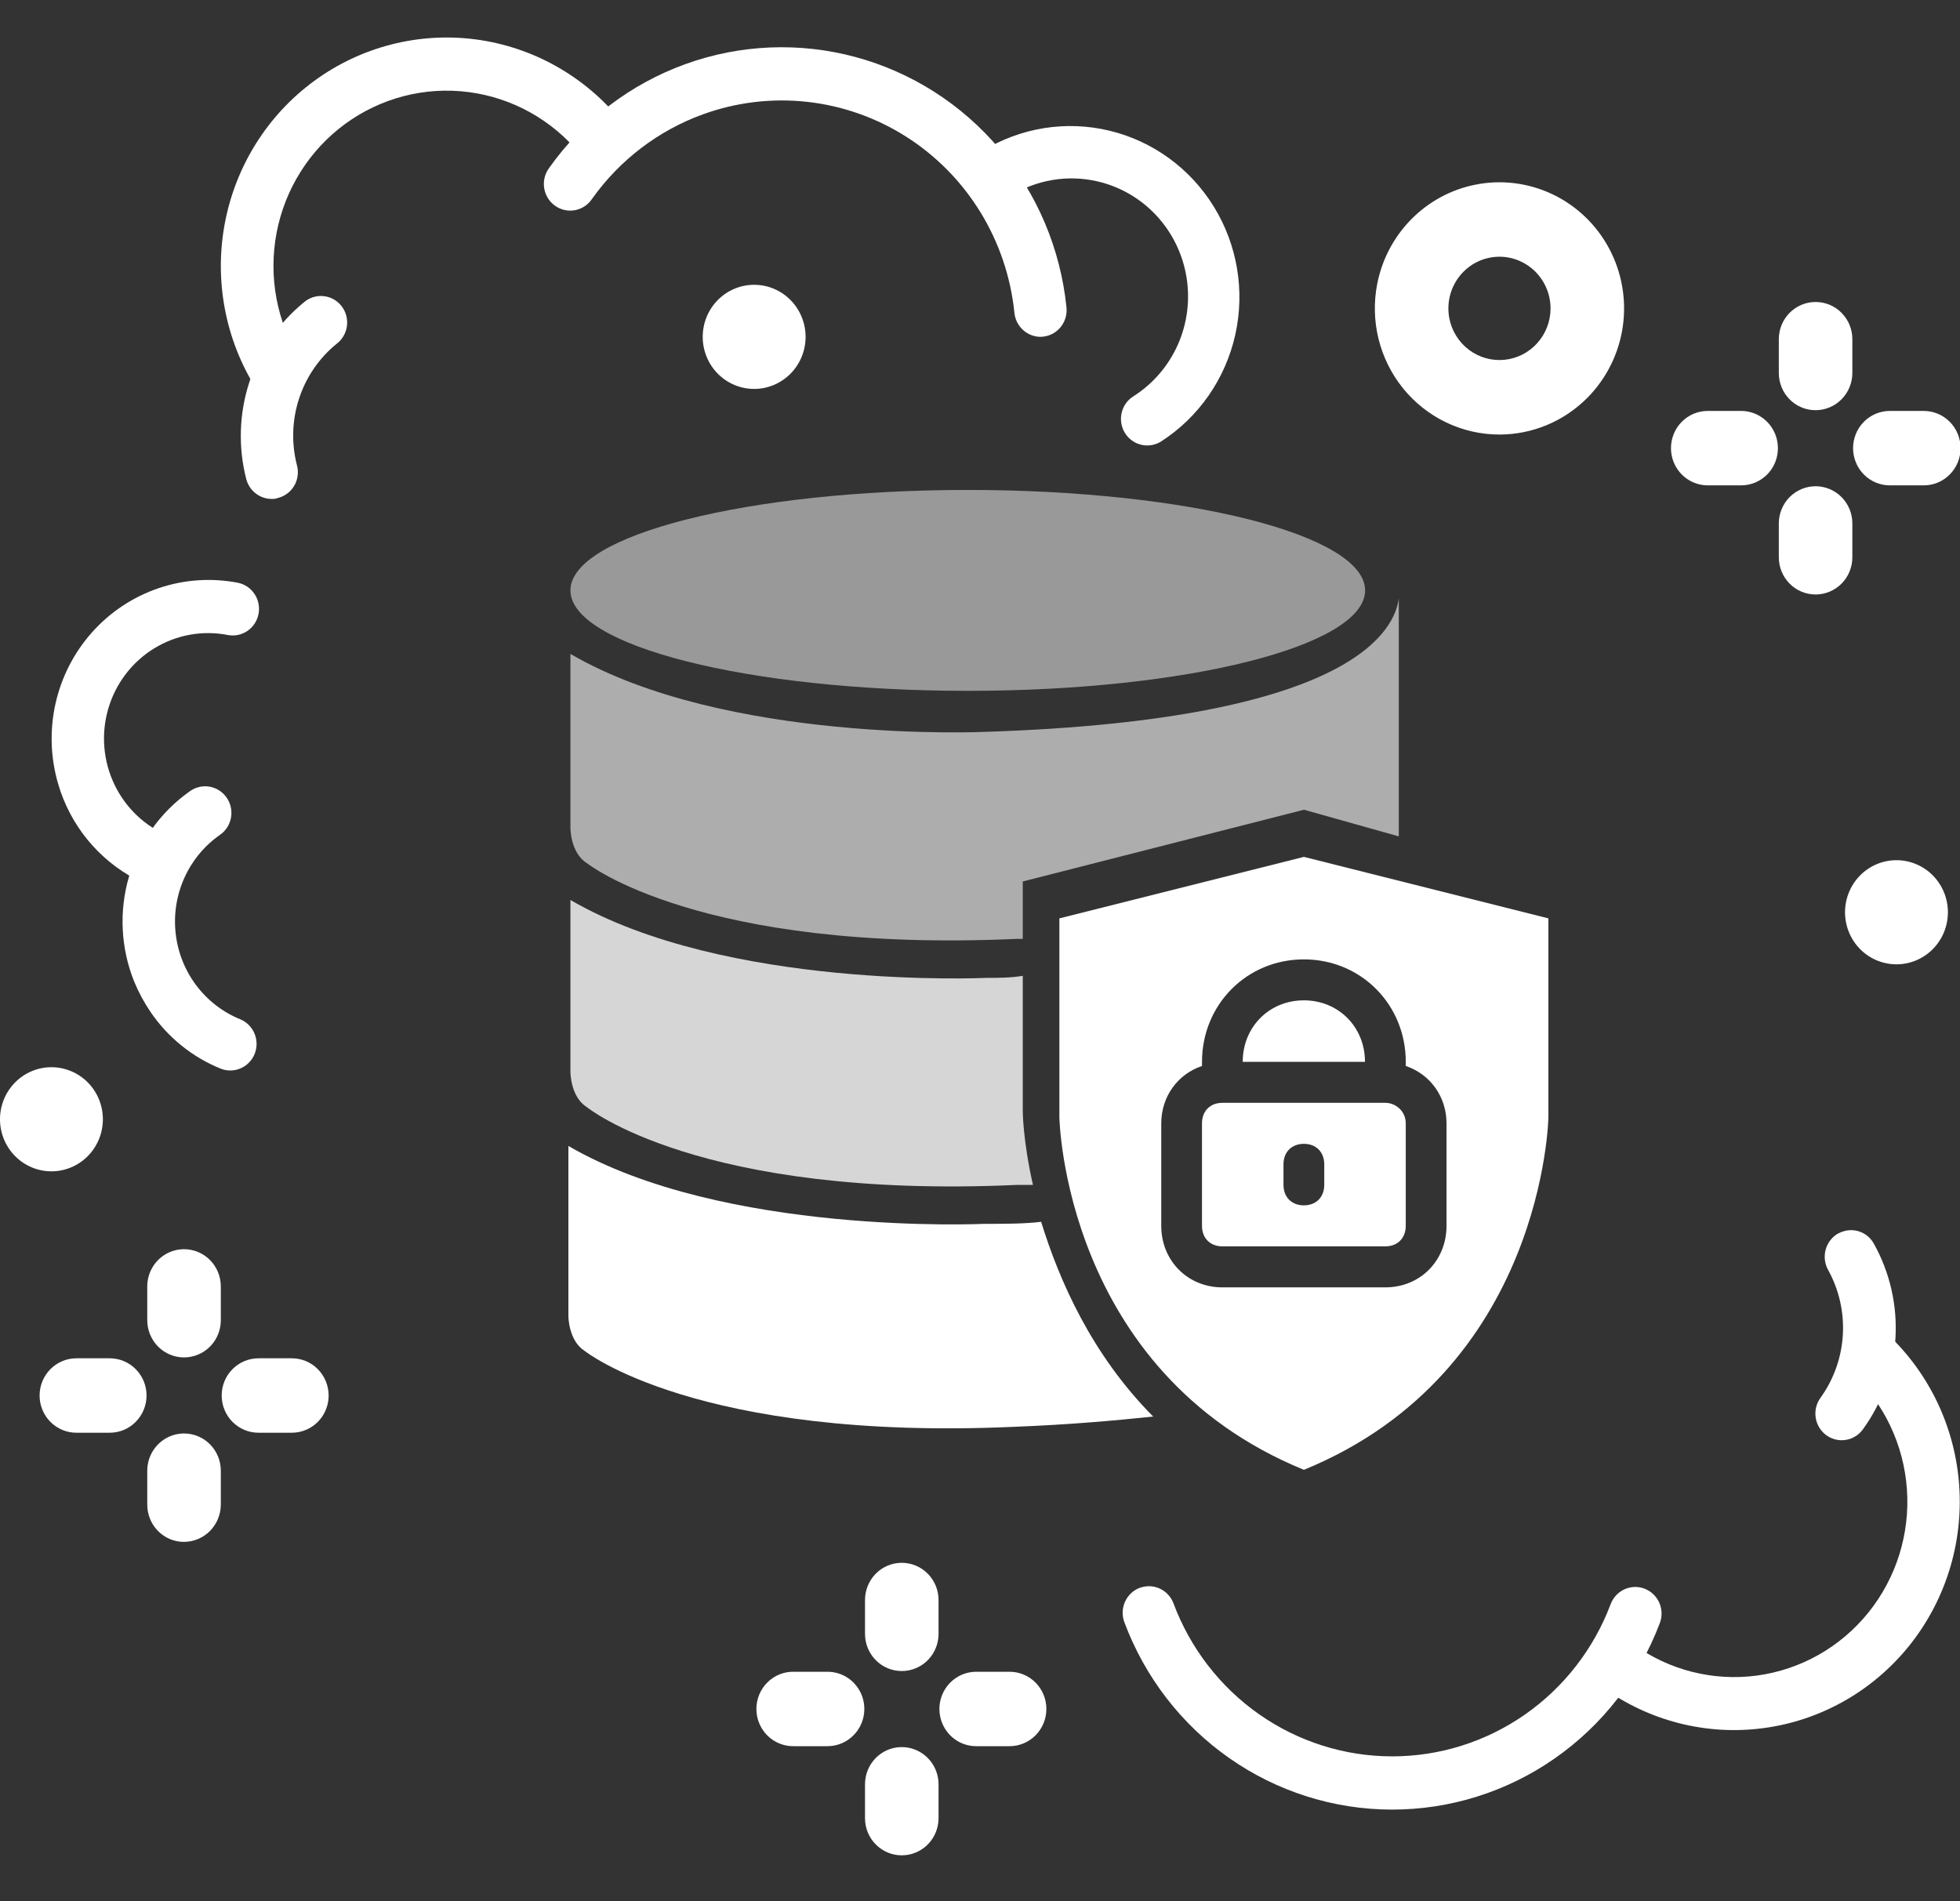
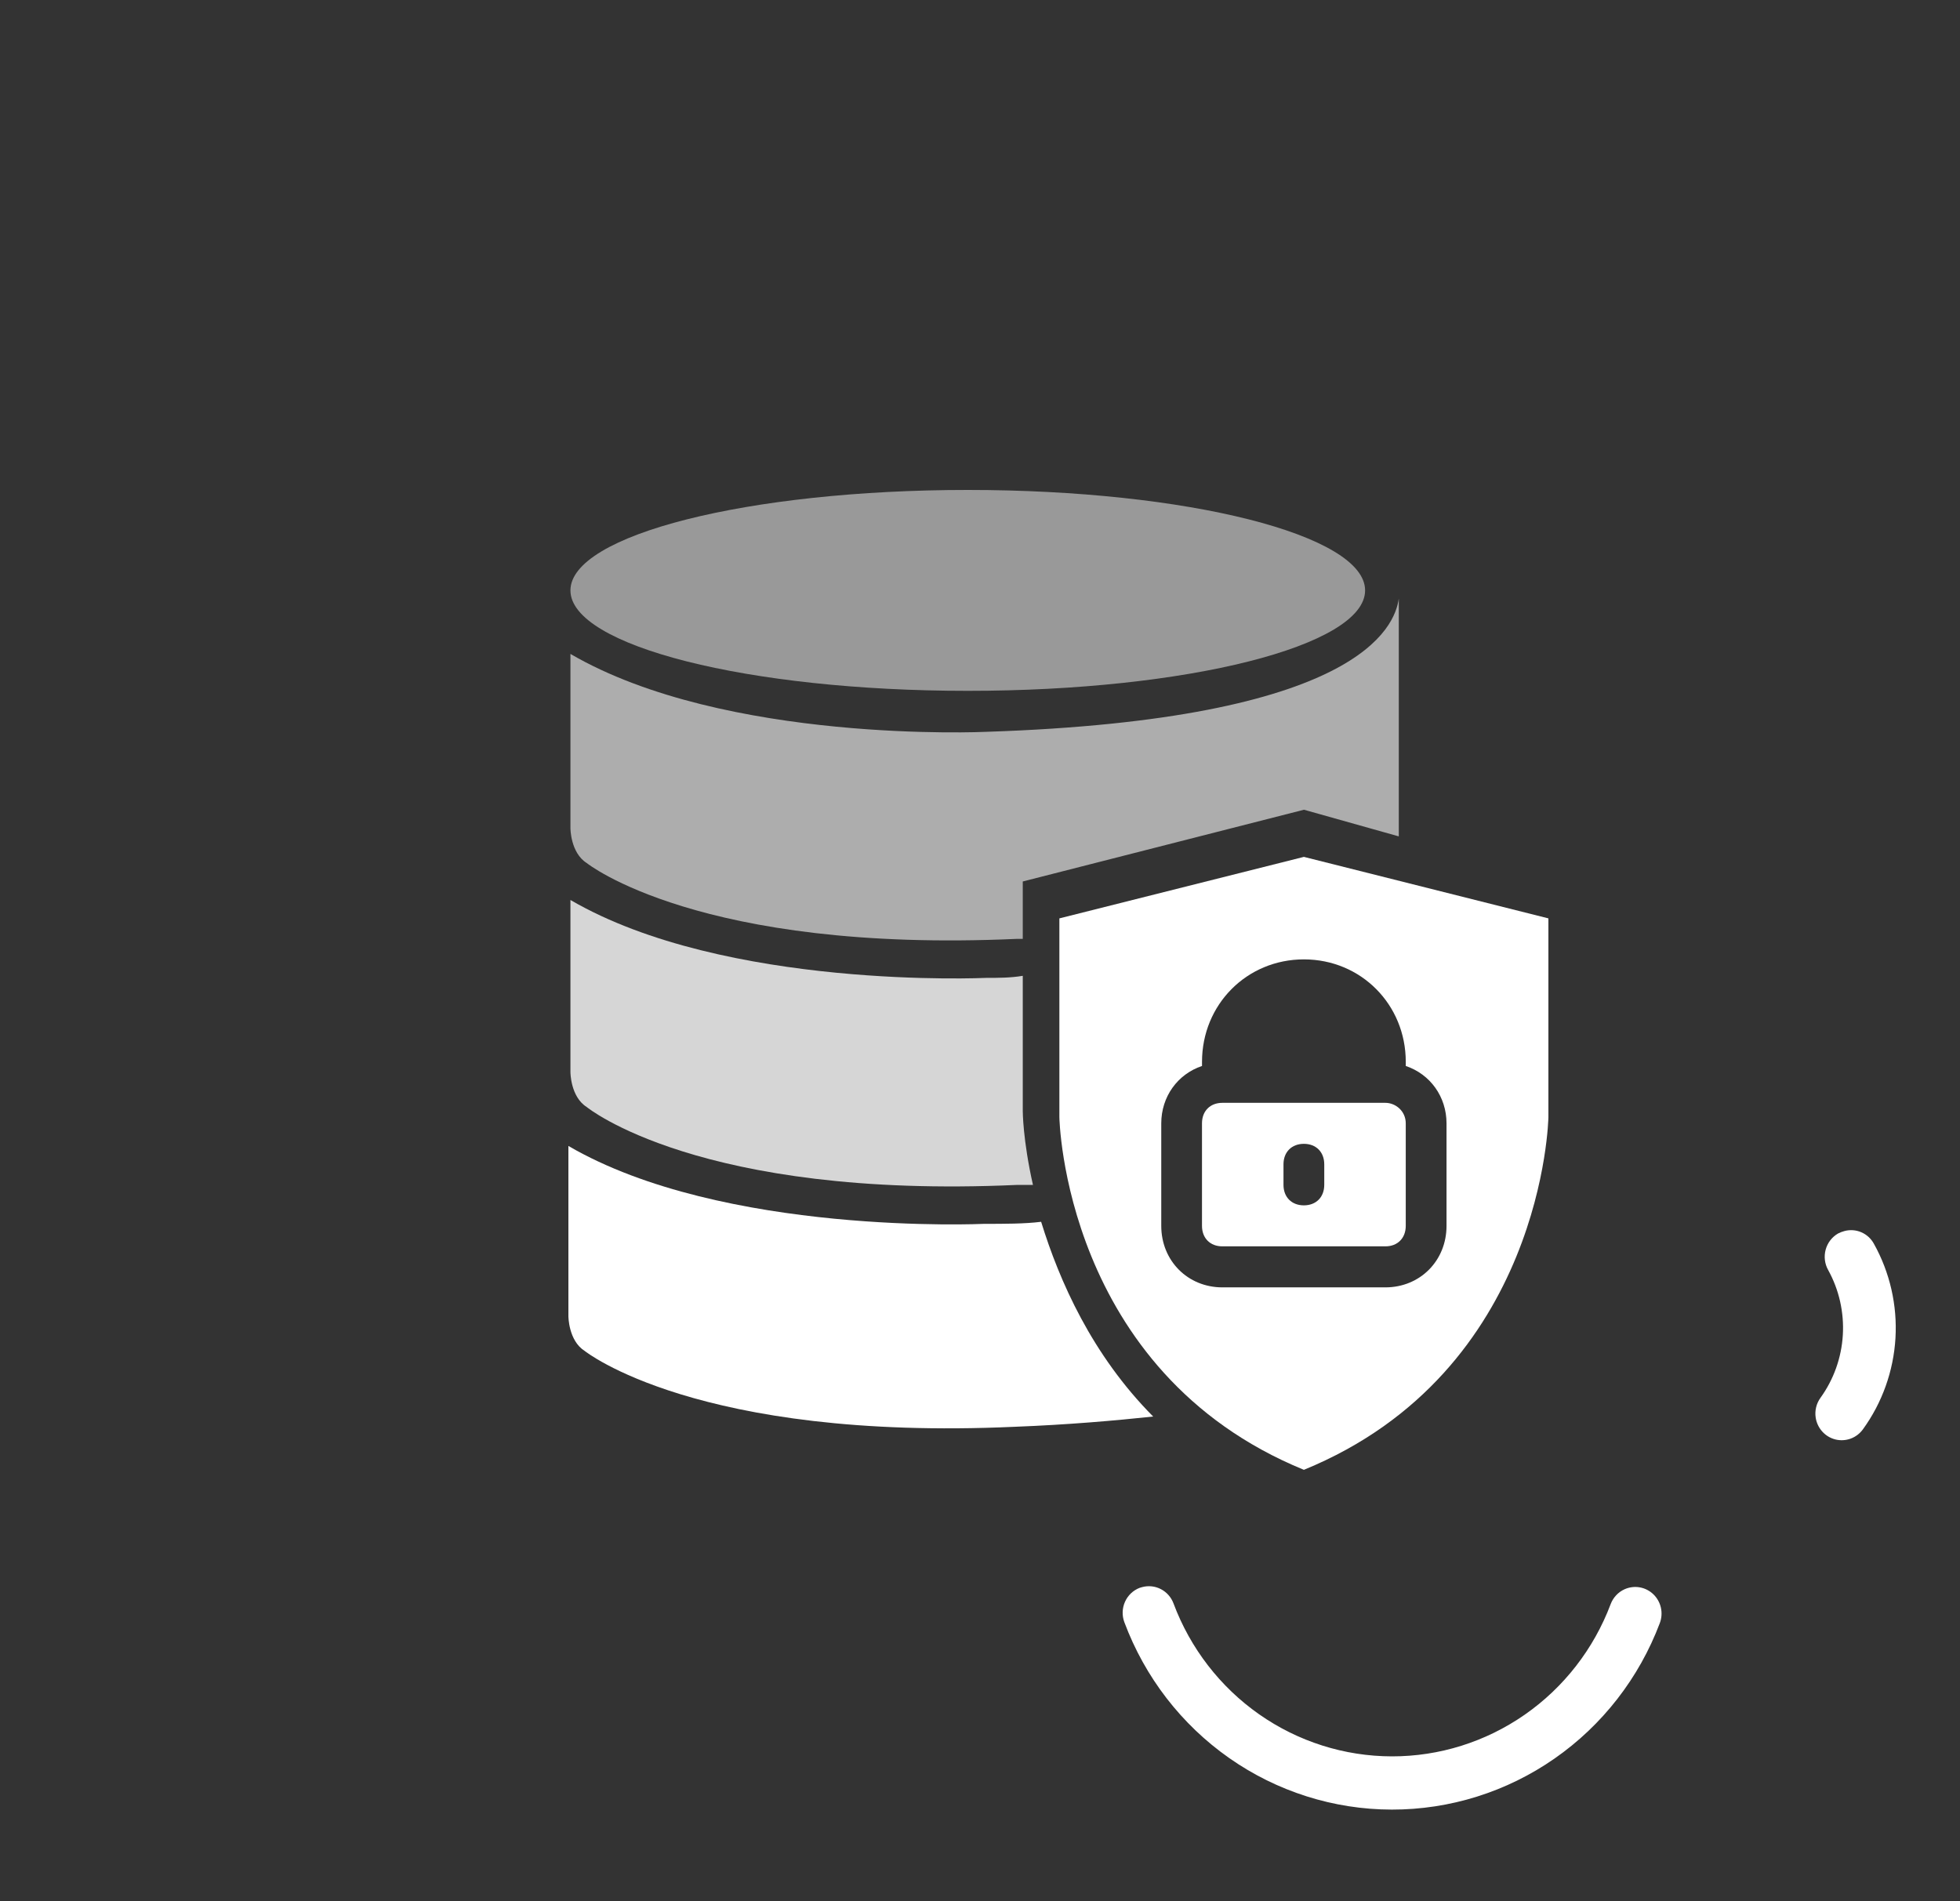
<svg xmlns="http://www.w3.org/2000/svg" width="100" height="97" viewBox="0 0 100 97" fill="none">
  <rect x="0" y="0" width="100" height="97" fill="#333333" stroke="none" />
  <g clip-path="url(#clip0)">
-     <path d="M3.237 40.778C3.137 40.533 3.049 40.283 2.976 40.029C2.578 38.695 2.527 37.279 2.828 35.919C3.13 34.559 3.772 33.3 4.695 32.266C5.617 31.231 6.788 30.454 8.094 30.012C9.4 29.569 10.796 29.475 12.148 29.738C12.493 29.811 12.795 30.018 12.99 30.315C13.185 30.611 13.258 30.973 13.191 31.323C13.125 31.673 12.926 31.982 12.636 32.185C12.347 32.387 11.99 32.466 11.643 32.405C10.343 32.147 8.995 32.39 7.862 33.086C6.73 33.782 5.895 34.881 5.522 36.168C5.148 37.455 5.263 38.836 5.843 40.041C6.423 41.247 7.427 42.19 8.658 42.685C8.985 42.821 9.246 43.081 9.384 43.41C9.522 43.739 9.527 44.11 9.396 44.443C9.265 44.775 9.01 45.041 8.686 45.184C8.362 45.327 7.996 45.334 7.666 45.205C6.672 44.806 5.768 44.208 5.007 43.447C4.246 42.687 3.644 41.779 3.237 40.778ZM13.863 25.459C13.567 25.458 13.279 25.359 13.044 25.176C12.809 24.993 12.64 24.736 12.564 24.447C12.146 22.818 12.2 21.102 12.72 19.504C13.24 17.906 14.204 16.493 15.496 15.435C15.632 15.315 15.79 15.225 15.961 15.168C16.133 15.112 16.313 15.092 16.492 15.108C16.672 15.124 16.846 15.176 17.005 15.262C17.164 15.348 17.304 15.466 17.416 15.607C17.529 15.749 17.613 15.913 17.662 16.088C17.711 16.264 17.724 16.447 17.702 16.628C17.679 16.809 17.62 16.983 17.53 17.14C17.439 17.297 17.318 17.435 17.173 17.544C16.28 18.27 15.614 19.243 15.256 20.345C14.897 21.447 14.862 22.63 15.153 23.752C15.198 23.924 15.209 24.103 15.185 24.279C15.162 24.456 15.104 24.626 15.015 24.779C14.926 24.933 14.808 25.067 14.668 25.174C14.527 25.282 14.367 25.36 14.197 25.404C14.091 25.445 13.977 25.464 13.863 25.459V25.459ZM53.089 17.188C52.757 17.186 52.437 17.06 52.191 16.834C51.945 16.608 51.79 16.299 51.756 15.964C51.571 14.143 50.979 12.389 50.025 10.833C49.072 9.278 47.781 7.962 46.251 6.986C44.721 6.01 42.992 5.398 41.195 5.198C39.397 4.998 37.578 5.214 35.875 5.83C33.596 6.654 31.619 8.16 30.206 10.148C30.106 10.299 29.976 10.428 29.825 10.527C29.674 10.626 29.506 10.694 29.328 10.726C29.151 10.758 28.97 10.754 28.794 10.713C28.619 10.673 28.453 10.597 28.308 10.491C28.162 10.385 28.038 10.25 27.944 10.095C27.851 9.939 27.789 9.766 27.762 9.586C27.736 9.406 27.745 9.223 27.79 9.046C27.835 8.87 27.915 8.705 28.024 8.56C29.755 6.125 32.176 4.281 34.967 3.272C37.758 2.263 40.785 2.137 43.648 2.91C46.512 3.684 49.075 5.321 50.997 7.603C52.92 9.886 54.111 12.707 54.413 15.69C54.448 16.049 54.342 16.407 54.118 16.686C54.007 16.824 53.869 16.939 53.714 17.024C53.559 17.108 53.388 17.161 53.213 17.178C53.179 17.178 53.134 17.188 53.089 17.188ZM95.048 67.755C95.266 67.696 95.496 67.694 95.716 67.749C95.936 67.805 96.137 67.917 96.302 68.075C98.45 70.09 99.758 72.859 99.96 75.817C100.163 78.774 99.245 81.699 97.392 83.995C95.54 86.292 92.892 87.787 89.988 88.177C87.085 88.568 84.143 87.823 81.763 86.096C81.62 85.992 81.498 85.861 81.406 85.71C81.313 85.559 81.251 85.391 81.222 85.215C81.165 84.861 81.249 84.498 81.456 84.206C81.558 84.062 81.688 83.939 81.837 83.845C81.986 83.751 82.153 83.688 82.326 83.659C82.499 83.63 82.677 83.637 82.848 83.677C83.019 83.718 83.18 83.792 83.323 83.896C85.15 85.223 87.409 85.796 89.638 85.497C91.868 85.198 93.901 84.049 95.323 82.285C96.745 80.522 97.45 78.276 97.293 76.005C97.137 73.734 96.131 71.609 94.48 70.063C94.285 69.88 94.149 69.644 94.087 69.383C94.026 69.122 94.042 68.848 94.134 68.597C94.195 68.43 94.288 68.276 94.408 68.145C94.58 67.956 94.802 67.821 95.048 67.755Z" fill="white" />
    <path d="M94.101 62.816C94.387 62.738 94.692 62.759 94.965 62.877C95.238 62.994 95.464 63.201 95.607 63.464C96.424 64.929 96.806 66.602 96.707 68.281C96.607 69.96 96.031 71.575 95.048 72.931C94.891 73.148 94.674 73.314 94.424 73.406C94.175 73.498 93.903 73.513 93.645 73.45C93.387 73.386 93.153 73.246 92.974 73.047C92.795 72.849 92.677 72.601 92.637 72.335C92.61 72.159 92.618 71.979 92.66 71.805C92.701 71.632 92.777 71.469 92.881 71.325C93.557 70.389 93.953 69.276 94.022 68.119C94.091 66.962 93.83 65.809 93.27 64.797C93.096 64.483 93.051 64.112 93.146 63.765C93.24 63.417 93.466 63.122 93.775 62.942C93.879 62.888 93.988 62.846 94.101 62.816ZM58.275 80.983C58.596 80.897 58.936 80.934 59.231 81.088C59.526 81.241 59.754 81.5 59.872 81.814C60.728 84.105 62.252 86.078 64.241 87.473C66.231 88.867 68.592 89.616 71.012 89.62C73.432 89.624 75.796 88.883 77.79 87.495C79.785 86.108 81.315 84.139 82.177 81.85C82.24 81.683 82.335 81.531 82.456 81.401C82.576 81.272 82.722 81.167 82.882 81.095C83.125 80.985 83.394 80.95 83.655 80.995C83.917 81.04 84.16 81.162 84.353 81.347C84.545 81.531 84.68 81.77 84.739 82.031C84.798 82.293 84.779 82.567 84.685 82.818C83.628 85.621 81.754 88.033 79.311 89.733C76.869 91.433 73.973 92.341 71.009 92.336C68.044 92.332 65.151 91.414 62.715 89.706C60.277 87.998 58.411 85.579 57.364 82.772C57.239 82.435 57.251 82.061 57.398 81.732C57.545 81.403 57.815 81.147 58.148 81.02C58.185 81.011 58.23 80.993 58.275 80.983Z" fill="white" />
-     <path d="M38.477 19.845C39.173 19.845 39.841 19.565 40.333 19.067C40.825 18.569 41.102 17.893 41.102 17.188C41.102 16.484 40.825 15.808 40.333 15.31C39.841 14.812 39.173 14.532 38.477 14.532C37.781 14.532 37.114 14.812 36.621 15.31C36.129 15.808 35.853 16.484 35.853 17.188C35.853 17.893 36.129 18.569 36.621 19.067C37.114 19.565 37.781 19.845 38.477 19.845ZM96.726 49.205C97.073 49.209 97.418 49.144 97.74 49.013C98.062 48.881 98.356 48.686 98.603 48.439C98.85 48.192 99.046 47.897 99.18 47.573C99.314 47.248 99.383 46.9 99.383 46.549C99.383 46.197 99.314 45.849 99.18 45.524C99.046 45.2 98.85 44.906 98.603 44.658C98.355 44.411 98.062 44.216 97.74 44.085C97.418 43.953 97.073 43.888 96.725 43.892C96.035 43.901 95.376 44.185 94.891 44.682C94.406 45.18 94.134 45.85 94.134 46.549C94.134 47.248 94.406 47.918 94.891 48.416C95.376 48.913 96.035 49.196 96.726 49.205ZM2.624 59.768C3.32 59.768 3.988 59.488 4.48 58.99C4.972 58.491 5.249 57.816 5.249 57.111C5.249 56.407 4.972 55.731 4.48 55.233C3.988 54.735 3.32 54.455 2.624 54.455C1.928 54.455 1.261 54.735 0.769 55.233C0.276 55.731 0 56.407 0 57.111C0 57.816 0.276 58.491 0.769 58.99C1.261 59.488 1.928 59.768 2.624 59.768ZM76.504 22.173C75.563 22.173 74.635 21.962 73.785 21.555C72.935 21.148 72.185 20.555 71.588 19.82C70.992 19.084 70.564 18.224 70.335 17.301C70.107 16.378 70.084 15.415 70.267 14.481C70.512 13.233 71.118 12.086 72.007 11.186C72.896 10.286 74.03 9.673 75.263 9.425C76.601 9.155 77.989 9.329 79.222 9.919C80.455 10.509 81.468 11.485 82.111 12.703C82.754 13.92 82.993 15.315 82.793 16.681C82.592 18.046 81.963 19.311 80.999 20.287C79.807 21.494 78.19 22.172 76.504 22.173ZM76.504 13.099C76.118 13.099 75.738 13.186 75.389 13.352C75.041 13.519 74.734 13.762 74.489 14.064C74.245 14.365 74.069 14.718 73.975 15.096C73.882 15.475 73.872 15.869 73.947 16.252C74.074 16.893 74.432 17.464 74.952 17.854C75.471 18.243 76.115 18.423 76.759 18.359C77.402 18.295 77.999 17.991 78.433 17.507C78.868 17.022 79.109 16.392 79.11 15.737C79.109 15.038 78.834 14.368 78.345 13.873C77.856 13.379 77.194 13.1 76.504 13.099ZM92.632 20.93C92.386 20.931 92.142 20.882 91.914 20.787C91.686 20.692 91.479 20.552 91.305 20.375C91.131 20.199 90.992 19.989 90.898 19.759C90.804 19.528 90.756 19.281 90.756 19.032V17.308C90.756 17.058 90.804 16.811 90.898 16.581C90.993 16.35 91.131 16.141 91.305 15.964C91.48 15.788 91.686 15.648 91.914 15.553C92.142 15.457 92.386 15.409 92.632 15.409C92.879 15.409 93.123 15.458 93.35 15.553C93.578 15.648 93.785 15.788 93.959 15.965C94.133 16.141 94.272 16.35 94.366 16.581C94.46 16.811 94.508 17.058 94.508 17.308V19.033C94.507 19.536 94.309 20.018 93.957 20.374C93.606 20.729 93.129 20.93 92.632 20.93ZM92.632 30.334C92.386 30.334 92.142 30.285 91.914 30.19C91.686 30.095 91.479 29.955 91.305 29.778C91.131 29.602 90.992 29.392 90.898 29.162C90.804 28.931 90.756 28.684 90.756 28.435V26.71C90.756 26.461 90.804 26.214 90.899 25.983C90.993 25.753 91.131 25.543 91.305 25.367C91.48 25.191 91.686 25.051 91.914 24.956C92.142 24.86 92.386 24.811 92.632 24.811C92.879 24.811 93.123 24.86 93.35 24.956C93.578 25.051 93.785 25.191 93.959 25.367C94.133 25.544 94.271 25.753 94.366 25.983C94.46 26.214 94.508 26.461 94.508 26.71V28.435C94.508 28.939 94.311 29.422 93.959 29.778C93.607 30.133 93.13 30.333 92.632 30.334ZM88.833 24.766H87.13C86.759 24.766 86.397 24.654 86.088 24.446C85.78 24.237 85.539 23.941 85.397 23.594C85.255 23.247 85.218 22.865 85.291 22.497C85.363 22.128 85.541 21.79 85.803 21.524C86.156 21.168 86.633 20.968 87.13 20.968H88.835C89.206 20.969 89.568 21.08 89.876 21.289C90.185 21.498 90.425 21.794 90.567 22.141C90.709 22.488 90.746 22.869 90.674 23.238C90.602 23.606 90.424 23.944 90.162 24.21C89.81 24.566 89.332 24.766 88.835 24.766H88.833ZM98.123 24.766H96.42C96.174 24.766 95.93 24.717 95.702 24.622C95.475 24.526 95.268 24.387 95.093 24.21C94.919 24.034 94.781 23.824 94.687 23.594C94.593 23.363 94.544 23.116 94.544 22.867C94.544 22.618 94.593 22.371 94.687 22.14C94.781 21.91 94.919 21.701 95.094 21.524C95.268 21.348 95.475 21.208 95.702 21.113C95.93 21.017 96.174 20.968 96.42 20.968H98.125C98.374 20.965 98.621 21.011 98.851 21.105C99.082 21.198 99.292 21.338 99.469 21.515C99.647 21.691 99.787 21.902 99.883 22.134C99.98 22.366 100.029 22.616 100.029 22.867C100.029 23.119 99.98 23.368 99.883 23.601C99.787 23.833 99.647 24.043 99.469 24.22C99.292 24.397 99.082 24.536 98.851 24.63C98.621 24.724 98.374 24.77 98.125 24.766H98.123ZM46.008 85.266C45.762 85.266 45.519 85.218 45.291 85.123C45.063 85.028 44.857 84.888 44.683 84.711C44.508 84.535 44.37 84.326 44.275 84.096C44.181 83.866 44.133 83.619 44.133 83.37V81.642C44.133 81.138 44.331 80.656 44.682 80.299C45.034 79.943 45.511 79.743 46.008 79.743C46.506 79.743 46.983 79.943 47.335 80.299C47.687 80.655 47.885 81.138 47.885 81.642V83.37C47.884 83.745 47.774 84.112 47.568 84.424C47.361 84.736 47.069 84.979 46.726 85.122C46.499 85.218 46.255 85.266 46.008 85.266ZM46.008 94.669C45.762 94.67 45.519 94.621 45.291 94.526C45.063 94.43 44.857 94.291 44.683 94.114C44.508 93.939 44.37 93.729 44.275 93.499C44.181 93.269 44.133 93.022 44.133 92.773V91.045C44.133 90.541 44.33 90.058 44.682 89.702C44.944 89.437 45.279 89.257 45.642 89.183C46.006 89.111 46.383 89.148 46.726 89.292C47.069 89.436 47.362 89.679 47.568 89.991C47.774 90.303 47.884 90.67 47.885 91.045V92.773C47.884 93.148 47.774 93.515 47.568 93.827C47.361 94.139 47.069 94.382 46.726 94.525C46.499 94.621 46.255 94.669 46.008 94.669ZM42.221 89.1H40.516C40.266 89.107 40.016 89.063 39.783 88.97C39.55 88.878 39.337 88.739 39.158 88.562C38.978 88.385 38.836 88.173 38.739 87.94C38.641 87.706 38.591 87.455 38.591 87.201C38.591 86.948 38.641 86.697 38.739 86.463C38.836 86.23 38.978 86.018 39.158 85.841C39.337 85.664 39.55 85.525 39.783 85.433C40.016 85.34 40.266 85.296 40.516 85.303H42.221C42.592 85.302 42.955 85.413 43.264 85.622C43.573 85.83 43.813 86.127 43.956 86.474C44.098 86.822 44.135 87.204 44.062 87.572C43.989 87.941 43.81 88.279 43.547 88.544C43.373 88.721 43.166 88.861 42.938 88.956C42.711 89.051 42.467 89.1 42.221 89.1ZM51.51 89.1H49.806C49.434 89.101 49.072 88.989 48.763 88.781C48.454 88.572 48.214 88.275 48.072 87.928C47.93 87.581 47.893 87.2 47.965 86.831C48.038 86.463 48.217 86.124 48.479 85.859C48.654 85.683 48.86 85.543 49.088 85.447C49.315 85.352 49.559 85.303 49.806 85.303H51.51C51.757 85.302 52.001 85.352 52.228 85.447C52.456 85.542 52.663 85.682 52.837 85.859C53.011 86.035 53.15 86.244 53.244 86.475C53.338 86.705 53.387 86.952 53.386 87.202C53.386 87.705 53.188 88.188 52.837 88.544C52.485 88.9 52.008 89.1 51.51 89.1ZM9.389 69.263C8.892 69.263 8.414 69.063 8.062 68.707C7.888 68.53 7.75 68.321 7.656 68.091C7.561 67.86 7.513 67.613 7.513 67.364V65.64C7.513 65.264 7.624 64.897 7.83 64.585C8.036 64.273 8.329 64.03 8.672 63.886C9.014 63.742 9.392 63.705 9.755 63.778C10.119 63.851 10.454 64.032 10.716 64.297C11.068 64.653 11.266 65.136 11.266 65.64V67.365C11.266 67.741 11.156 68.108 10.95 68.42C10.743 68.732 10.45 68.975 10.107 69.118C9.88 69.214 9.636 69.263 9.389 69.263ZM9.389 78.675C9.018 78.676 8.655 78.565 8.346 78.356C8.038 78.147 7.797 77.85 7.656 77.503C7.561 77.273 7.513 77.026 7.513 76.776V75.043C7.513 74.668 7.624 74.3 7.83 73.988C8.036 73.676 8.329 73.433 8.672 73.289C9.014 73.145 9.392 73.108 9.755 73.181C10.119 73.254 10.454 73.435 10.716 73.7C11.068 74.056 11.266 74.539 11.266 75.043V76.768C11.266 77.273 11.069 77.757 10.717 78.114C10.365 78.472 9.888 78.673 9.389 78.675ZM5.601 73.106H3.896C3.65 73.106 3.406 73.057 3.178 72.962C2.951 72.866 2.744 72.726 2.569 72.55C2.395 72.374 2.257 72.164 2.163 71.934C2.068 71.703 2.02 71.456 2.02 71.207C2.02 70.703 2.218 70.22 2.57 69.864C2.922 69.508 3.399 69.308 3.896 69.308H5.601C6.098 69.308 6.575 69.508 6.927 69.864C7.279 70.22 7.477 70.703 7.477 71.207C7.477 71.71 7.279 72.193 6.927 72.549C6.576 72.906 6.099 73.106 5.601 73.106ZM14.891 73.106H13.187C12.94 73.106 12.696 73.057 12.469 72.962C12.241 72.867 12.034 72.727 11.86 72.55C11.685 72.374 11.547 72.164 11.453 71.934C11.358 71.703 11.31 71.456 11.31 71.207C11.31 70.703 11.508 70.22 11.86 69.864C12.212 69.508 12.689 69.308 13.187 69.308H14.891C15.388 69.308 15.866 69.508 16.218 69.864C16.569 70.221 16.766 70.703 16.767 71.207C16.767 71.582 16.657 71.95 16.451 72.262C16.245 72.575 15.951 72.818 15.608 72.961C15.381 73.057 15.137 73.106 14.891 73.106ZM14.197 20.448C13.97 20.448 13.747 20.391 13.548 20.281C13.35 20.171 13.182 20.012 13.06 19.818C11.489 17.313 10.922 14.295 11.473 11.381C12.024 8.466 13.652 5.874 16.026 4.133C18.4 2.392 21.34 1.632 24.248 2.008C27.156 2.385 29.813 3.87 31.677 6.16C31.893 6.439 31.994 6.792 31.957 7.144C31.92 7.497 31.748 7.82 31.478 8.046C31.207 8.271 30.861 8.381 30.512 8.351C30.163 8.321 29.84 8.154 29.611 7.885C28.182 6.128 26.144 4.989 23.914 4.699C21.683 4.409 19.428 4.991 17.606 6.326C15.785 7.661 14.535 9.649 14.111 11.884C13.687 14.119 14.121 16.434 15.324 18.357C15.514 18.661 15.577 19.029 15.499 19.38C15.421 19.73 15.209 20.036 14.909 20.229C14.698 20.371 14.45 20.447 14.197 20.448ZM58.537 22.73C58.246 22.731 57.963 22.637 57.73 22.461C57.497 22.285 57.327 22.037 57.245 21.755C57.164 21.472 57.175 21.171 57.278 20.896C57.381 20.62 57.569 20.386 57.815 20.229C58.812 19.6 59.603 18.685 60.088 17.601C60.572 16.516 60.728 15.311 60.535 14.137C60.343 12.963 59.811 11.873 59.007 11.005C58.203 10.137 57.163 9.53 56.018 9.26C54.482 8.898 52.867 9.169 51.529 10.012C51.226 10.191 50.867 10.242 50.528 10.155C50.189 10.069 49.897 9.851 49.714 9.549C49.532 9.247 49.473 8.885 49.551 8.54C49.629 8.195 49.837 7.894 50.131 7.703C52.071 6.508 54.399 6.137 56.608 6.669C58.818 7.201 60.73 8.594 61.931 10.546C63.132 12.497 63.524 14.848 63.022 17.09C62.52 19.332 61.164 21.283 59.25 22.52C59.036 22.656 58.789 22.729 58.537 22.73ZM6.845 50.082C6.16 48.382 6.066 46.496 6.579 44.734C7.092 42.972 8.181 41.439 9.668 40.387C9.812 40.279 9.976 40.201 10.151 40.159C10.325 40.116 10.506 40.109 10.683 40.139C10.86 40.168 11.029 40.233 11.181 40.33C11.333 40.427 11.463 40.554 11.566 40.703C11.669 40.852 11.741 41.02 11.778 41.197C11.815 41.375 11.816 41.558 11.783 41.736C11.749 41.914 11.68 42.084 11.58 42.235C11.48 42.386 11.351 42.515 11.201 42.614C10.415 43.169 9.791 43.929 9.397 44.814C9.003 45.699 8.853 46.676 8.964 47.64C9.073 48.604 9.439 49.52 10.022 50.291C10.605 51.062 11.384 51.658 12.275 52.017C12.597 52.156 12.853 52.417 12.987 52.744C13.122 53.071 13.125 53.439 12.995 53.768C12.865 54.097 12.614 54.362 12.293 54.506C11.973 54.65 11.611 54.661 11.282 54.537C9.83 53.956 8.581 52.952 7.692 51.653C7.356 51.161 7.072 50.635 6.845 50.082Z" fill="white" />
    <path opacity="0.5" d="M49.376 35.251C60.572 35.251 69.648 32.956 69.648 30.126C69.648 27.295 60.572 25 49.376 25C38.18 25 29.104 27.295 29.104 30.126C29.104 32.956 38.18 35.251 49.376 35.251Z" fill="white" />
-     <path d="M66.523 51.043C64.756 51.043 63.404 52.403 63.404 54.181H69.642C69.642 52.403 68.29 51.043 66.523 51.043Z" fill="white" />
    <path d="M70.683 56.273H62.366C61.742 56.273 61.326 56.692 61.326 57.319V62.55C61.326 63.177 61.742 63.596 62.366 63.596H70.683C71.306 63.596 71.722 63.177 71.722 62.55V57.319C71.722 56.692 71.202 56.273 70.683 56.273ZM67.564 60.458C67.564 61.085 67.148 61.504 66.524 61.504C65.9 61.504 65.484 61.085 65.484 60.458V59.411C65.484 58.784 65.9 58.365 66.524 58.365C67.148 58.365 67.564 58.784 67.564 59.411V60.458Z" fill="white" />
    <path d="M66.525 43.723L54.05 46.861V57.007C54.05 57.007 54.258 69.978 66.525 74.999C78.792 69.978 79 57.007 79 57.007V46.861L66.525 43.723ZM73.802 62.551C73.802 64.33 72.451 65.689 70.683 65.689H62.367C60.599 65.689 59.248 64.33 59.248 62.551V57.321C59.248 55.961 60.079 54.811 61.327 54.392V54.183C61.327 51.254 63.614 48.953 66.525 48.953C69.436 48.953 71.723 51.254 71.723 54.183V54.392C72.97 54.811 73.802 55.961 73.802 57.321V62.551Z" fill="white" />
    <path opacity="0.6" d="M71.367 42.677L66.529 41.317L52.182 44.978V47.907C52.078 47.907 51.975 47.907 51.871 47.907C35.653 48.639 29.935 44.037 29.935 44.037C29.104 43.514 29.104 42.259 29.104 42.259V33.367C37.004 37.97 50.311 37.342 50.311 37.342C69.336 36.715 71.159 32.007 71.367 30.543V42.677Z" fill="white" />
    <path opacity="0.8" d="M52.182 56.696C52.182 56.696 52.182 58.16 52.702 60.462C52.494 60.462 52.182 60.462 51.871 60.462C35.653 61.194 29.935 56.487 29.935 56.487C29.104 55.964 29.104 54.709 29.104 54.709V45.922C37.004 50.524 50.311 49.897 50.311 49.897C50.935 49.897 51.559 49.897 52.182 49.792V56.696Z" fill="white" />
    <path d="M53.119 62.343C54.054 65.376 55.718 69.142 58.836 72.28C56.861 72.49 54.47 72.699 51.767 72.803C35.549 73.536 29.832 68.933 29.832 68.933C29 68.41 29 67.155 29 67.155V58.473C36.901 63.075 50.208 62.448 50.208 62.448C51.247 62.448 52.287 62.448 53.119 62.343Z" fill="white" />
  </g>
  <defs>
    <clipPath id="clip0">
      <rect width="100" height="97" fill="white" />
    </clipPath>
  </defs>
</svg>